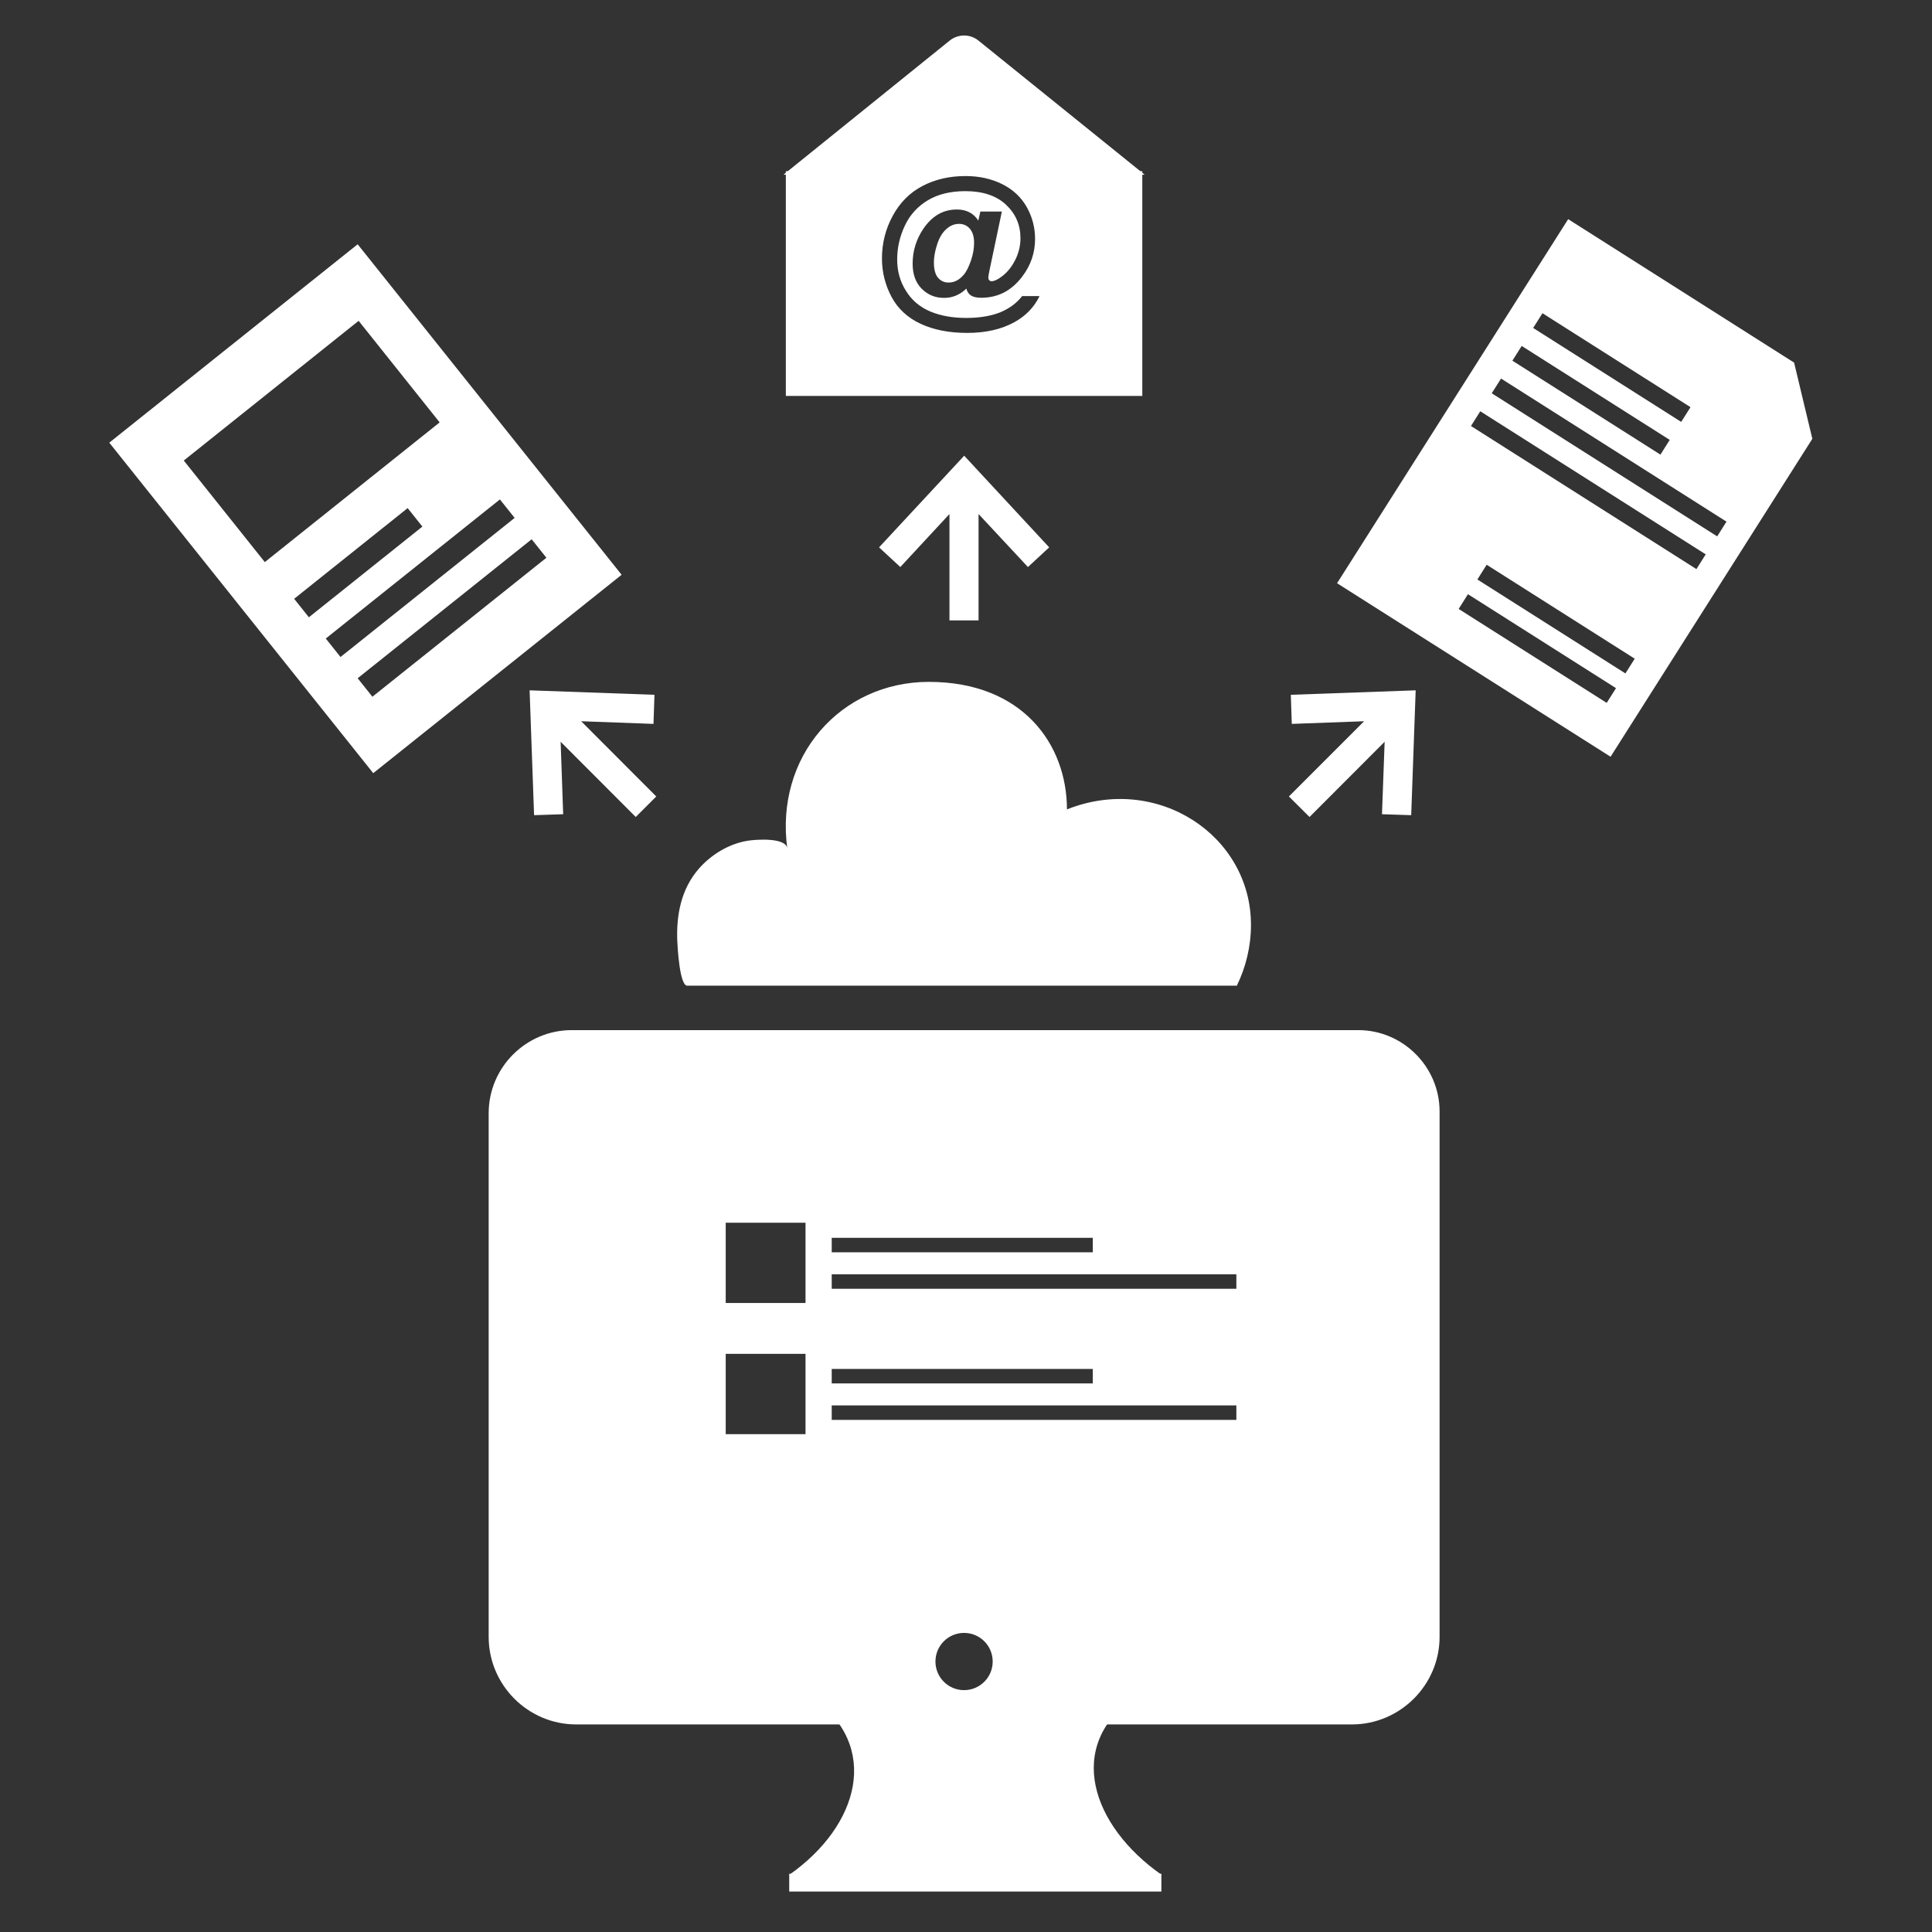
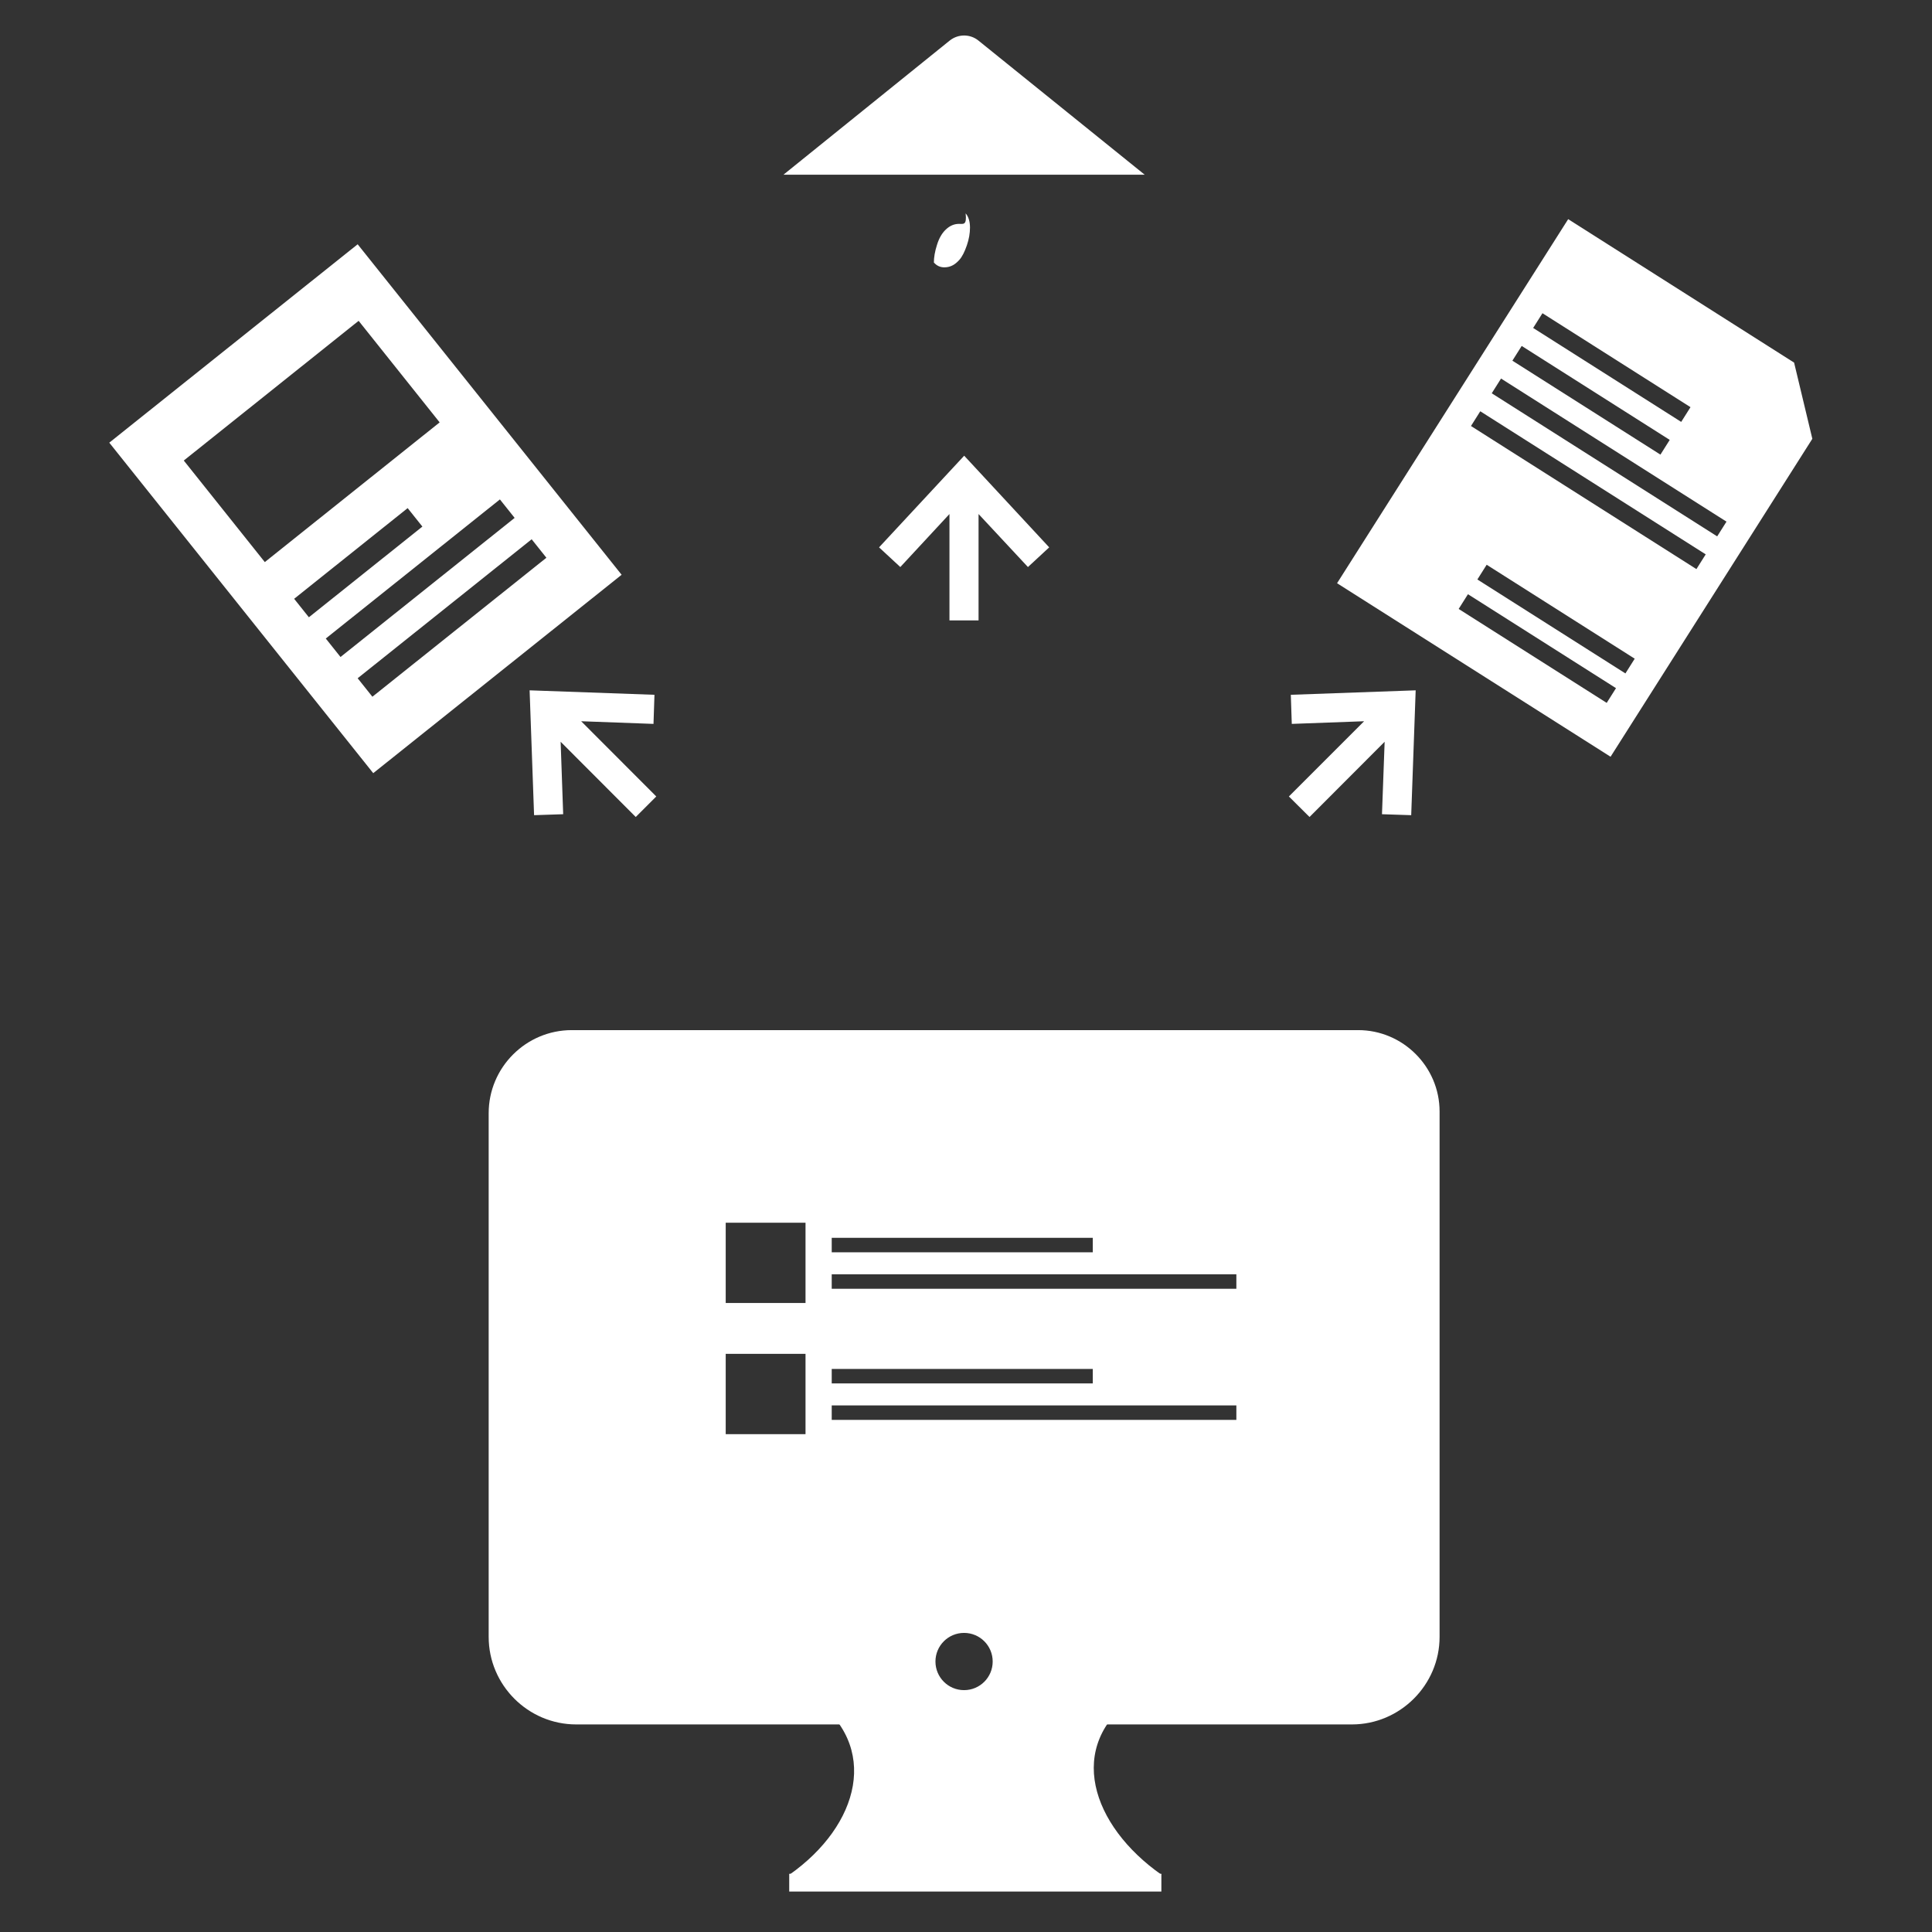
<svg xmlns="http://www.w3.org/2000/svg" version="1.1" id="_x30_" x="0px" y="0px" viewBox="0 0 1600 1600" style="enable-background:new 0 0 1600 1600;" xml:space="preserve">
  <rect x="0" y="0" width="1600" height="1600" fill="#333333" stroke="none" />
  <style type="text/css">
	.st0{fill:none;stroke:#FFFFFF;stroke-width:0;stroke-linecap:round;stroke-linejoin:round;}
	.st1{fill:#FFFFFF;}
</style>
  <g>
    <rect x="3302" y="-1269.6" transform="matrix(0.906 -0.423 0.423 0.906 778.558 1357.935)" class="st0" width="292.7" height="389.4" />
-     <rect x="3363.4" y="-1039.1" transform="matrix(0.906 -0.423 0.423 0.906 757.081 1354.659)" class="st0" width="133.8" height="21.8" />
-     <rect x="3379.8" y="-1011.8" transform="matrix(0.906 -0.423 0.423 0.906 750.442 1379.27)" class="st0" width="205.1" height="21.8" />
    <rect x="3399.7" y="-969.3" transform="matrix(0.906 -0.423 0.423 0.906 734.335 1391.67)" class="st0" width="205.1" height="21.8" />
    <rect x="3311.8" y="-1206.6" transform="matrix(0.906 -0.423 0.423 0.906 805.826 1337.011)" class="st0" width="206.2" height="119.6" />
  </g>
  <path class="st1" d="M1485.8,300.3l-187.1-118.8L1107.3,483l226.5,143.7l167.1-263.3L1485.8,300.3z M1277.4,259.4l122.6,77.8  l-7.7,12.2l-122.6-77.8L1277.4,259.4z M1260.2,286.5l122.6,77.8l-7.7,12.2l-122.6-77.8L1260.2,286.5z M1330.6,582.1L1208,504.3  l7.7-12.2l122.6,77.8L1330.6,582.1z M1346.1,557.7l-122.6-77.8l7.7-12.2l122.6,77.8L1346.1,557.7z M1404.9,471.3l-186.7-118.5  l7.7-12.2l186.7,118.5L1404.9,471.3z M1422.1,444.2l-186.7-118.5l7.7-12.2L1429.8,432L1422.1,444.2z" />
  <g>
-     <path id="arrowl" class="st1" d="M1024.3,816.3c7.4-15.2,11.7-32.3,11.7-50.4c0-74-77.5-125.4-152.4-95.6   c0-53.8-36.7-105.6-114.4-105.6c-72.8,0-127.9,61.6-117.1,138.8c0.1-10.4-26.6-8.3-33.1-7.2c-15.4,2.5-30.3,11.6-40.4,23.3   c-14.5,16.7-18.6,38.2-17.7,59.6c0.2,4.9,1.9,37.1,8.2,37.1H1024.3z" />
-   </g>
+     </g>
  <polygon id="arrowc" class="st1" points="868.9,453.3 851.3,469.6 810.4,425.7 810.4,513.8 786.3,513.8 786.3,425.7 745.6,469.6   728,453.3 798.5,377.4 " />
  <polygon id="arrowr" class="st1" points="1168.7,675.1 1144.5,674.3 1146.7,614.3 1084.5,676.6 1067.4,659.6 1129.7,597.3   1069.8,599.5 1069,575.4 1172.4,571.7 " />
  <polygon class="st1" points="442.3,675.1 466.4,674.3 464.3,614.3 526.5,676.6 543.5,659.6 481.3,597.3 541.2,599.5 542,575.4   438.6,571.7 " />
  <g>
    <path class="st1" d="M939.8,1405.2c-19.3,0-38.7,0-58,0c-50.6,0-101.2,0-151.8,0c-19.3,0-38.7,0-58,0   c57.9,40.7,39.6,106.7-18.3,147.4c19.3,0,57.1,0,76.4,0c50.6,0,101.2,0,151.8,0c19.3,0,60.7,0,80,0   C903.9,1511.9,881.8,1445.9,939.8,1405.2z" />
    <rect x="653.6" y="1551.8" class="st1" width="308.2" height="14.7" />
    <path class="st1" d="M1124.8,853.1H473.5c-37.9,0-68.8,30.9-68.8,68.8v433.7c0,39.8,32.5,72.5,72.5,72.5h642.4   c39.9,0,72.6-32.7,72.6-72.5V920.5C1192.2,883.4,1161.8,853.1,1124.8,853.1z M688.8,1025.1H905v12H688.8V1025.1z M688.8,1133.7H905   v12H688.8V1133.7z M667.1,1187.7H601v-66.5h66.1V1187.7z M667.1,1079.1H601v-66.5h66.1V1079.1z M798.4,1399.7   c-13.1,0-23.7-10.6-23.7-23.7s10.6-23.7,23.7-23.7c13.1,0,23.7,10.6,23.7,23.7S811.5,1399.7,798.4,1399.7z M1023.9,1175.9H688.8   v-12h335.1V1175.9z M1023.9,1067.3H688.8v-12h335.1V1067.3z" />
  </g>
  <g>
    <path class="st1" d="M648.8,144.7h299.2L810.3,33.6c-6.9-5.6-16.8-5.6-23.8,0L648.8,144.7z" />
    <g>
-       <path class="st1" d="M794.2,185.4c-3.9,0-7.5,1.5-10.7,4.5c-3.3,3-5.8,7.3-7.5,12.8c-1.8,5.6-2.6,10.5-2.6,14.7    c0,5.7,1.2,10,3.4,12.6c2.4,2.7,5.2,4,8.7,4c2.6,0,5-0.6,7.3-1.9c1.7-1,3.4-2.4,5.1-4.3c2.4-2.7,4.4-6.8,6.2-12s2.6-10.2,2.6-14.7    c0-5.1-1.2-9-3.6-11.8C800.8,186.7,797.8,185.4,794.2,185.4z" />
-       <path class="st1" d="M650.8,141.8v186.1h295.2V141.8H650.8z M840.1,266.8c-10.7,5.9-23.7,8.9-39.1,8.9c-14.9,0-27.7-2.5-38.5-7.5    c-10.8-5-18.9-12.5-24.1-22.2c-5.2-9.7-8-20.4-8-32c0-12.6,3-24.5,9-35.4c5.9-10.9,14.1-19.1,24.6-24.6    c10.5-5.5,22.3-8.2,35.7-8.2c11.4,0,21.4,2.3,30.3,6.7c8.8,4.4,15.6,10.7,20.2,18.8c4.6,8.1,7,17,7,26.6    c0,11.5-3.6,21.9-10.6,31.1c-8.9,11.8-20.2,17.6-34.1,17.6c-3.7,0-6.5-0.7-8.4-1.9c-1.9-1.3-3.2-3.2-3.8-5.7    c-5.3,5.1-11.4,7.7-18.4,7.7c-7.5,0-13.7-2.6-18.7-7.7c-5-5.1-7.4-12-7.4-20.6c0-10.6,3-20.2,8.9-29c7.3-10.6,16.4-15.9,27.7-15.9    c8,0,13.9,3.1,17.8,9.2l1.7-7.5h17.8l-10.2,48.5c-0.6,3.1-1,5-1,5.9c0,1.1,0.2,2,0.8,2.5c0.5,0.6,1.2,0.8,1.9,0.8    c2.1,0,5-1.3,8.4-3.9c4.6-3.4,8.3-8,11.2-13.8c2.9-5.8,4.3-11.8,4.3-17.9c0-11.1-4-20.3-12-27.8c-8-7.5-19.3-11.2-33.6-11.2    c-12.2,0-22.6,2.5-31,7.5c-8.4,5-14.9,12-19.1,21c-4.3,9-6.4,18.4-6.4,28.2c0,9.5,2.4,18.2,7.3,25.9c4.8,7.8,11.5,13.4,20.2,17.1    c8.7,3.6,18.5,5.3,29.7,5.3c10.8,0,20-1.5,27.8-4.5c7.5-3.1,13.8-7.5,18.5-13.6h14.4C856.4,254.5,849.5,261.6,840.1,266.8z" />
+       <path class="st1" d="M794.2,185.4c-3.9,0-7.5,1.5-10.7,4.5c-3.3,3-5.8,7.3-7.5,12.8c-1.8,5.6-2.6,10.5-2.6,14.7    c2.4,2.7,5.2,4,8.7,4c2.6,0,5-0.6,7.3-1.9c1.7-1,3.4-2.4,5.1-4.3c2.4-2.7,4.4-6.8,6.2-12s2.6-10.2,2.6-14.7    c0-5.1-1.2-9-3.6-11.8C800.8,186.7,797.8,185.4,794.2,185.4z" />
    </g>
  </g>
  <path class="st1" d="M296.2,202.3L90.5,366.6l218.6,273.7L514.8,476L296.2,202.3z M219.3,465.5l-67.1-84.1L297,265.7l67.1,84.1  L219.3,465.5z M243.6,495.9l94-75.1l12.2,15.3l-94,75.1L243.6,495.9z M269.8,528.8L414,413.6l12.2,15.3L282,544.1L269.8,528.8z   M296.2,561.7l144.1-115.1l12.2,15.3L308.4,577L296.2,561.7z" />
</svg>